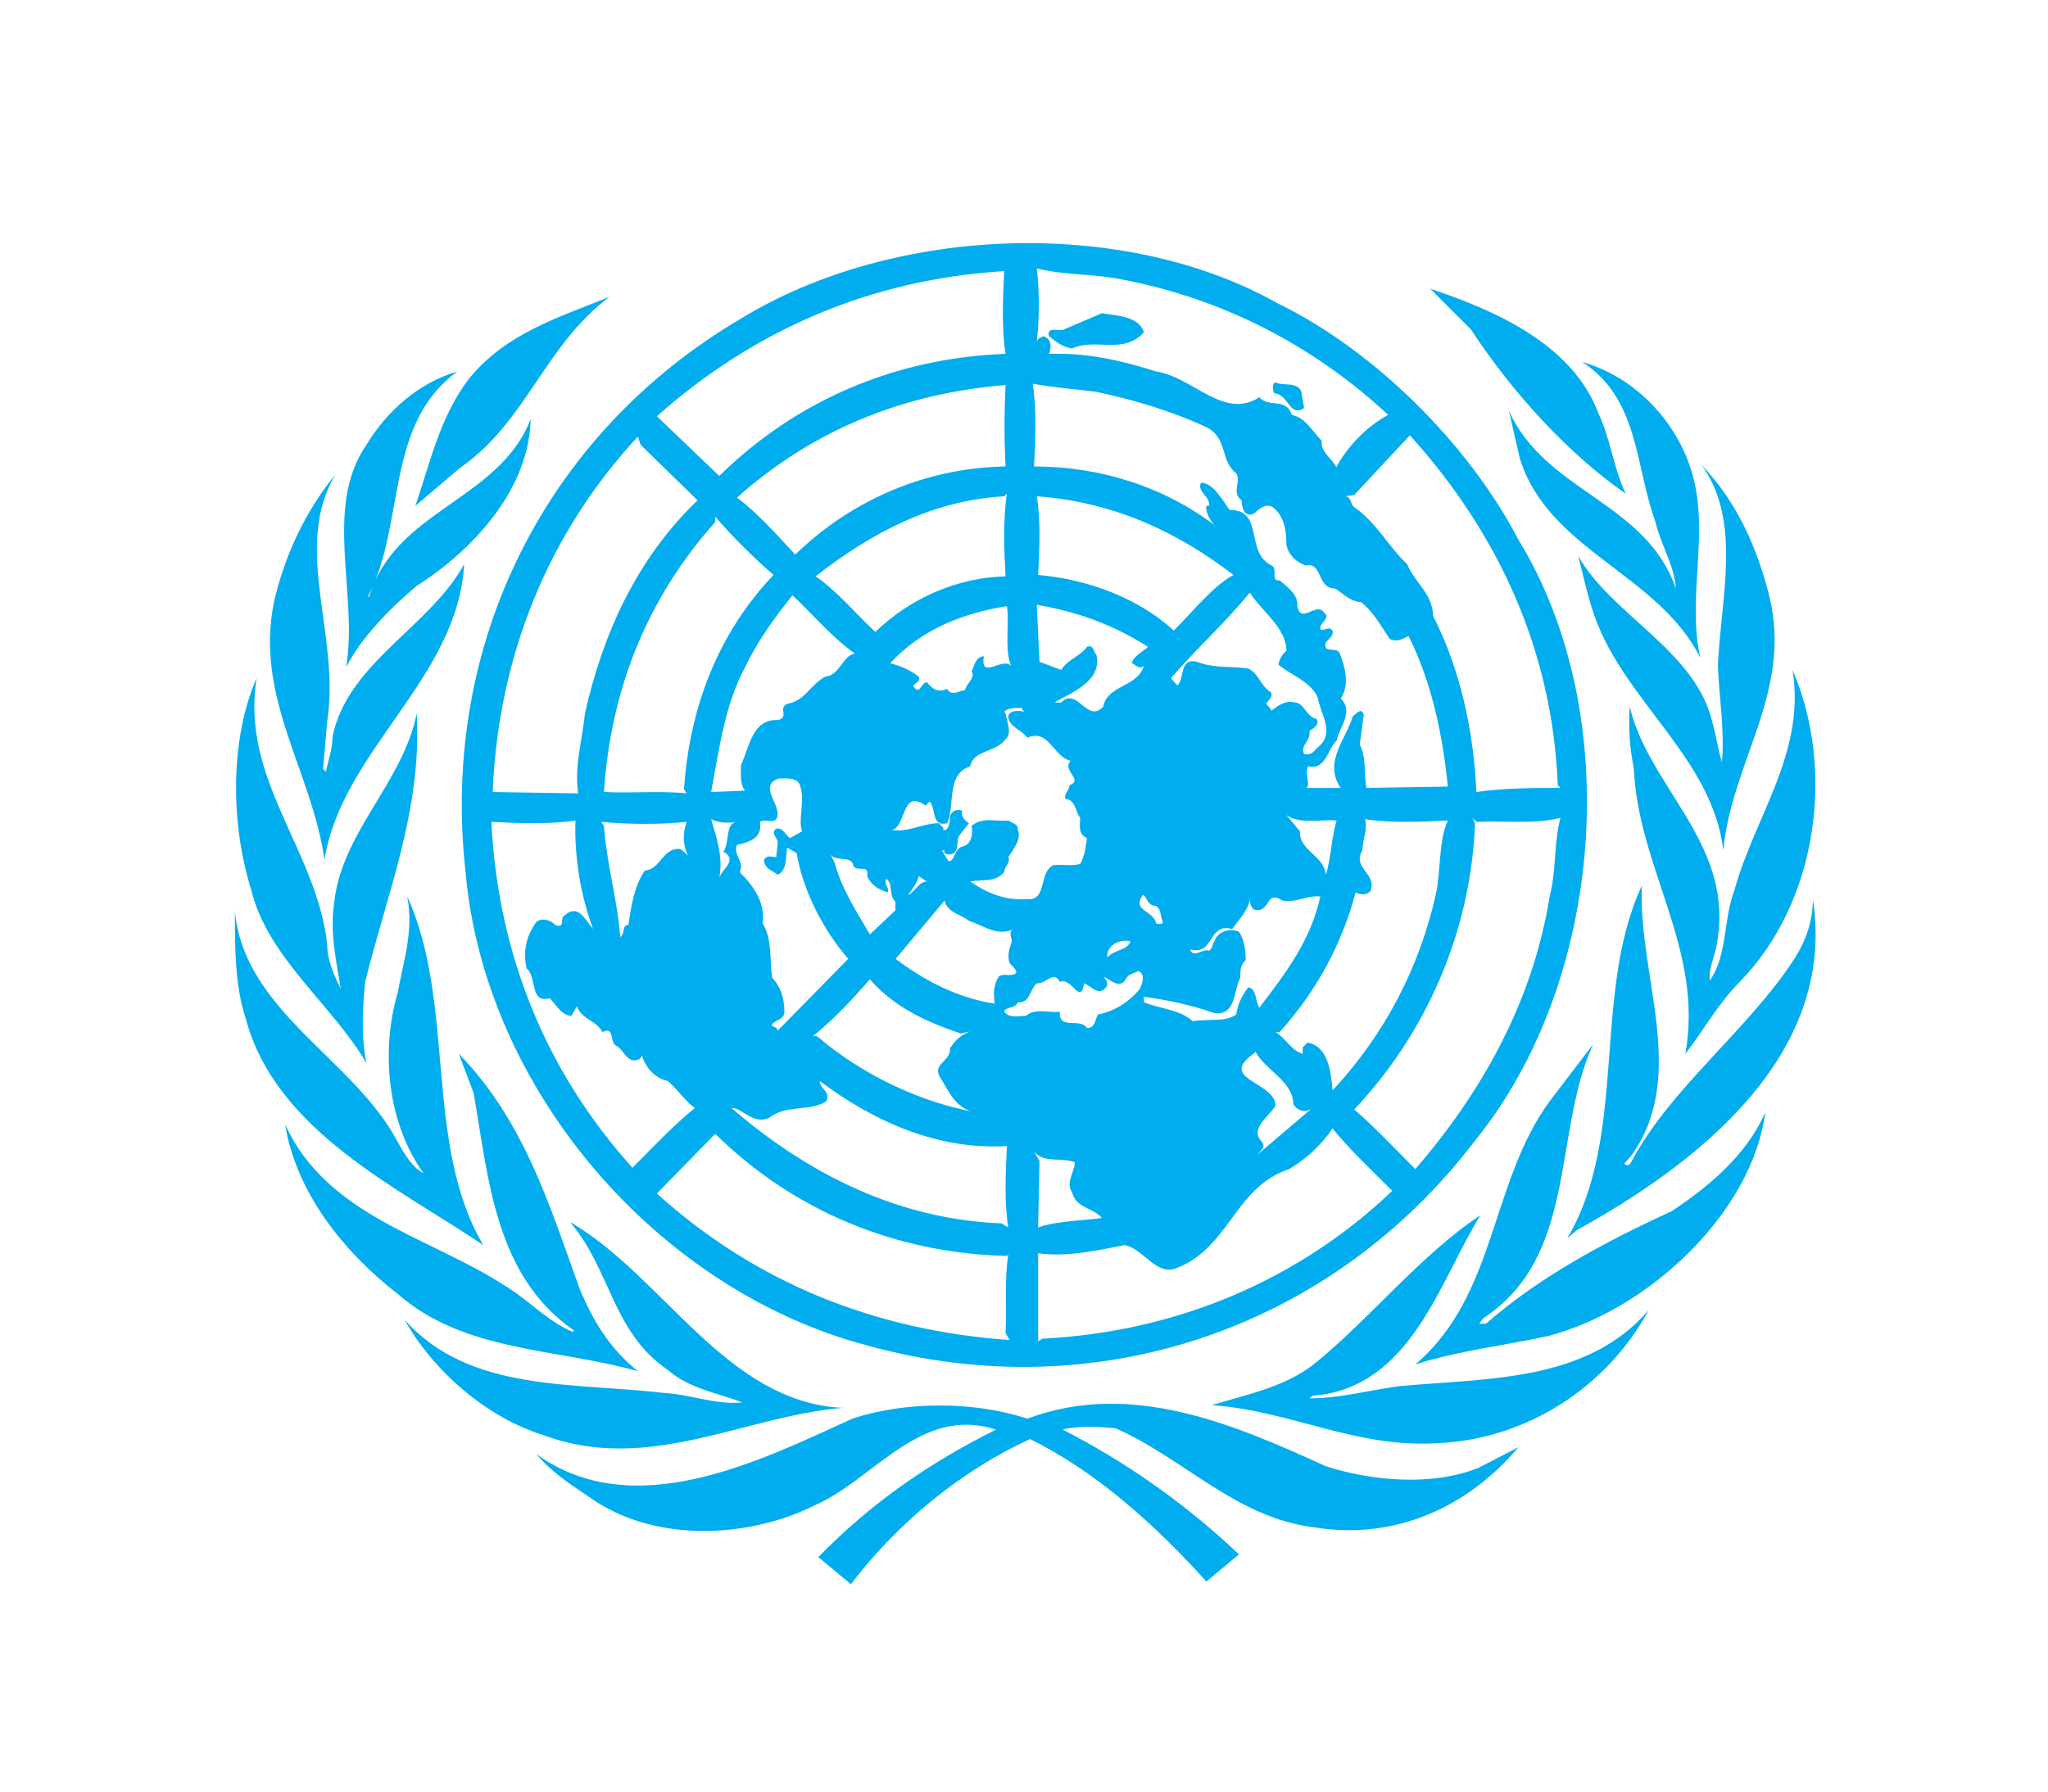
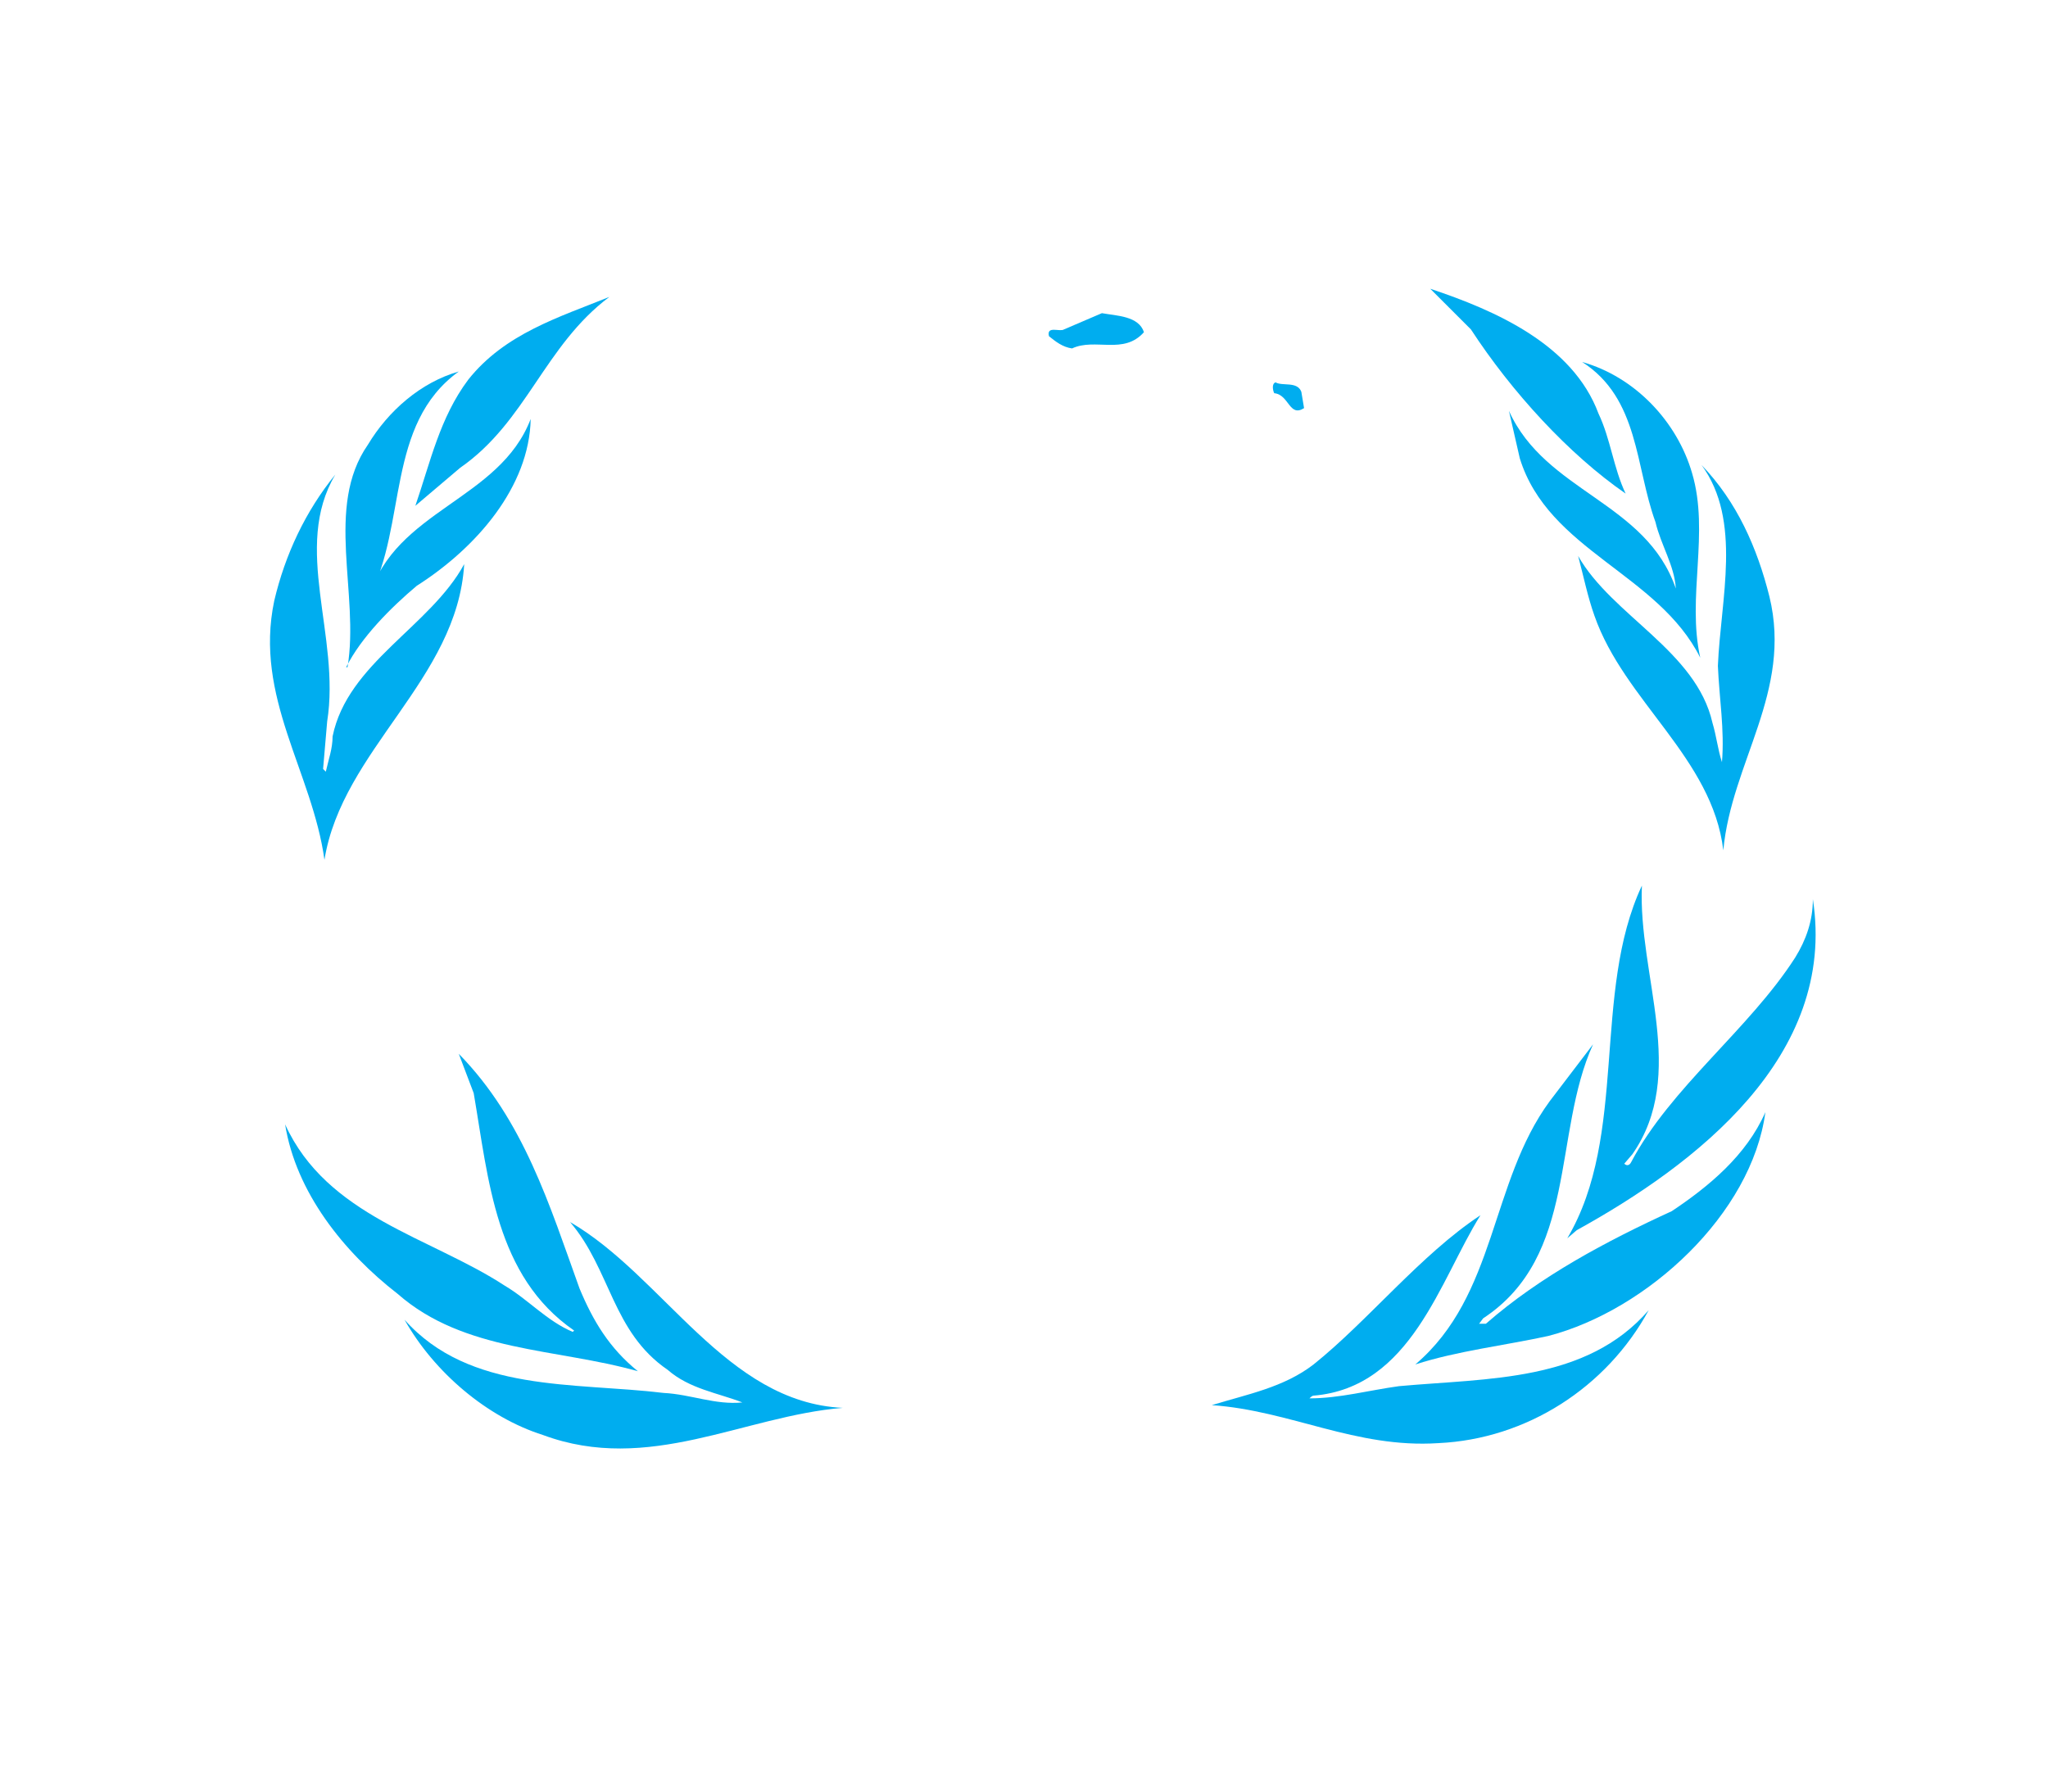
<svg xmlns="http://www.w3.org/2000/svg" xmlns:ns1="http://sodipodi.sourceforge.net/DTD/sodipodi-0.dtd" xmlns:ns2="http://www.inkscape.org/namespaces/inkscape" id="svg3904" version="1.1" viewBox="0 0 40 35" height="35mm" width="40mm" ns1:docname="export-logo-only.svg" ns2:version="0.92.4 (unknown)">
  <ns1:namedview pagecolor="#ffffff" bordercolor="#666666" borderopacity="1" objecttolerance="10" gridtolerance="10" guidetolerance="10" ns2:pageopacity="0" ns2:pageshadow="2" ns2:window-width="1920" ns2:window-height="1021" id="namedview25" showgrid="false" ns2:zoom="1" ns2:cx="395.85039" ns2:cy="-37.709863" ns2:window-x="0" ns2:window-y="0" ns2:window-maximized="1" ns2:current-layer="svg3904" />
  <defs id="defs3898" />
  <g id="layer1" transform="translate(-53.327,-50.118)">
    <g id="g38" transform="matrix(0.265,0,0,0.265,57.915,54.858)">
-       <path style="fill:#00adef" id="path2" d="m 110.5,47.8 c -0.8,2.1 -0.5,4.8 -1.8,6.6 -0.1,-1 0.5,-2 0.6,-3.2 1,-7 -5.1,-11.1 -6.5,-17 -0.1,1.6 0,3.1 0.3,4.5 0.3,7.4 5.2,13.4 3.8,21.1 1.4,-1.8 2.4,-3.7 4.1,-5.4 5.6,-5.8 7,-15.5 3.8,-22.9 1,6.1 -2.8,10.8 -4.3,16.3" ns2:connector-curvature="0" />
      <path style="fill:#00adef" id="path4" d="m 109.3,31.2 c 0.1,2.4 0.5,4.7 0.3,7.1 -0.3,-0.9 -0.4,-1.9 -0.7,-2.9 -1.2,-5.3 -7.4,-7.9 -9.9,-12.3 0.4,1.5 0.7,3 1.2,4.4 2.2,6.3 8.7,10.5 9.5,17.3 0.6,-6.5 5.1,-11.7 3.4,-18.7 -0.9,-3.6 -2.4,-7 -5,-9.7 3,4.1 1.4,9.9 1.2,14.8" ns2:connector-curvature="0" />
      <path style="fill:#00adef" id="path6" d="M 25.4,77.1 C 23.2,71 21.3,64.7 16.5,59.8 l 1.1,2.9 c 1.1,6.4 1.6,13.5 7.4,17.5 l -0.1,0.1 C 23,79.5 21.6,77.9 19.9,76.9 14.4,73.3 6.8,71.8 3.7,65 4.5,70 8,74.4 12,77.5 c 4.9,4.3 11.7,4 17.7,5.7 -2.1,-1.7 -3.3,-3.7 -4.3,-6.1" ns2:connector-curvature="0" />
-       <path style="fill:#00adef" id="path8" d="M 18.3,73.9 C 13.9,66.4 16.3,56.1 12.7,48.2 13.2,50.8 12.4,53 12,55.3 10.7,59.7 11.3,65 13.9,68.6 13.1,68.2 12.5,67.2 12,66.3 8.8,60.2 0.7,56.7 0,49.3 0,52 0,54.8 0.8,57.2 3,65.5 12.1,69.7 18.3,73.9" ns2:connector-curvature="0" />
      <path style="fill:#00adef" id="path10" d="M 44.8,85.9 C 36.2,85.5 31.6,76.2 24.7,72.2 c 3,3.5 3.1,8.1 7.2,10.9 1.6,1.4 3.7,1.7 5.5,2.4 -2,0.2 -3.8,-0.6 -5.8,-0.7 -6.6,-0.8 -14.3,0 -19.1,-5.4 2.2,3.9 6.1,7.2 10.2,8.5 7.8,2.9 14.8,-1.4 22.1,-2" ns2:connector-curvature="0" />
      <path style="fill:#00adef" id="path12" d="m 85.8,84.3 c -2.2,0.3 -4.4,0.9 -6.6,0.9 0.1,-0.1 0.2,-0.2 0.3,-0.2 7.2,-0.6 9.3,-8.5 12.3,-13.3 -4.4,2.9 -8.3,7.8 -12.3,11 -2.2,1.7 -4.9,2.2 -7.5,3 5.8,0.4 10.6,3.2 16.7,2.8 6.5,-0.3 12.4,-4.1 15.5,-9.8 -4.6,5.3 -11.8,5 -18.4,5.6" ns2:connector-curvature="0" />
-       <path style="fill:#00adef" id="path14" d="m 80.4,90.2 c -6.6,-3 -14.3,-6.4 -22,-3.5 -3.9,-1.3 -9,-1.3 -12.9,0 -6.8,3.1 -16.1,7.8 -23.3,2.6 1.4,1.6 2.8,2.4 4.4,3.5 4.6,3 11.3,2.7 16.1,0.3 4.4,-1.9 7.8,-7.4 13.4,-5.6 -4.8,2.4 -9.1,5.3 -13.1,9.4 l 2.4,2 c 3.5,-4.6 8.2,-8.4 13.2,-10.7 4.9,2.4 9.3,6.4 13,10.5 l 2.4,-2 C 70.1,93 65.7,89.9 61,87.5 c 1.2,-0.3 2.7,-0.2 3.9,-0.1 5,2.2 8.9,6.6 14.6,7.3 6,1 11.4,-1.5 15.1,-5.9 l -2.9,1.5 c -3.4,1.4 -7.9,1 -11.3,-0.1" ns2:connector-curvature="0" />
      <path style="fill:#00adef" id="path16" d="m 105.9,71.4 c -4.8,2.2 -9.7,4.8 -13.7,8.3 H 91.7 L 92,79.3 c 7,-4.6 5.1,-13.6 8.1,-20.2 l -3.2,4.2 c -4.4,6 -3.9,14.3 -9.9,19.4 3.1,-1 6.6,-1.4 9.8,-2.1 7.3,-1.9 15,-9 16,-16.5 -1.4,3.2 -4.2,5.5 -6.9,7.3" ns2:connector-curvature="0" />
      <path style="fill:#00adef" id="path18" d="m 102.5,18.5 c -0.9,-1.9 -1.1,-4 -2,-5.9 C 98.6,7.5 92.9,5 88.1,3.4 l 3,3 c 3,4.6 7.2,9.2 11.4,12.1" ns2:connector-curvature="0" />
      <path style="fill:#00adef" id="path20" d="M 16.9,23.7 C 14.4,28.3 8.3,31 7.2,36.4 7.2,37.3 6.9,38.1 6.7,39 L 6.5,38.8 6.8,35.3 C 7.8,29 4.2,22.5 7.4,17.1 5.2,19.8 3.7,23 2.9,26.4 1.4,33.5 5.7,39 6.6,45.5 7.9,37.4 16.4,32.2 16.9,23.7" ns2:connector-curvature="0" />
      <path style="fill:#00adef" id="path22" d="m 115,52.7 c -3.4,5.3 -9.2,9.6 -12.1,15.1 -0.1,0.2 -0.3,0.3 -0.5,0.1 l 0.6,-0.7 c 4.1,-5.9 0.4,-13.2 0.7,-19.8 -3.7,7.9 -1,18.4 -5.5,26 l 0.7,-0.6 c 8.7,-4.8 19.2,-12.8 17.4,-24.4 0,1.6 -0.5,3 -1.3,4.3" ns2:connector-curvature="0" />
-       <path style="fill:#00adef" id="path24" d="m 29.7,14.3 0.2,0.6 4.2,4.1 c -4.5,4.3 -7,9.9 -8.3,15.7 -0.2,2 -0.8,3.9 -0.5,5.9 L 19,40.5 c 0.4,-10 4.1,-19.1 10.7,-26.2 m 27,-12.2 c -0.1,2 -0.2,4.2 0.1,6.1 -8.1,0.3 -15.4,3.4 -21.1,9 L 31.1,12.8 C 38.3,6.4 46.9,2.7 56.7,2.1 m 0.1,22.5 c -3.6,0.1 -7,1.6 -9.6,4.1 -1.5,-1.4 -2.8,-3 -4.4,-4.1 4.1,-3.2 8.6,-5.6 13.9,-5.9 l 0.2,-0.2 c -0.3,1.9 -0.2,4.3 -0.1,6.1 m -1.6,5.9 c -0.6,0 -0.7,0.7 -0.9,1.1 0.3,0.5 -0.4,0.9 -0.5,1.4 -0.4,0 -1,0.5 -1.3,-0.1 -0.7,0.3 -1.1,0 -1.5,-0.5 -0.5,0.1 -0.5,1 -1,0.3 0,-0.2 0.6,-0.3 0.4,-0.7 -0.6,-0.5 -1.4,-0.8 -2.1,-1 2.3,-2.5 5.4,-3.7 8.6,-4.2 0.2,1.3 -0.2,3.1 0.3,4.4 -0.6,-0.7 -2.3,1.1 -2,-0.7 m 2.8,3.8 c 0,0.1 0.1,0.2 0.2,0.3 -0.2,-0.1 -1.1,-0.2 -1.2,0.3 0,0.8 1,1 1.4,1.6 1.6,-0.7 1.9,1.4 3.2,1.7 -0.7,0.7 1,1.4 -0.1,1.8 0,0.4 -0.4,0.6 -0.3,1 0.8,0.1 0.7,0.9 1.1,1.4 0,0.5 -0.2,1.2 0.5,1.5 -0.1,0.7 -0.2,1.4 -0.5,1.9 -0.7,0.2 -1.3,0 -2,0.1 -1.1,0.6 -0.4,2.6 -1.9,2.5 -1.6,0.1 -2.9,-0.4 -4.2,-1.3 1,-0.2 1.8,0.1 2.5,-0.7 0,-0.4 0.5,-0.7 0.3,-1.1 0.4,-0.6 1,-1.4 0.7,-2 0.1,-0.4 -0.4,-0.5 -0.7,-0.7 -0.9,0.1 -1.9,-0.3 -2.7,0.4 0.1,0.6 0,1.3 -0.6,1.5 -0.7,0.1 -0.6,1.1 -1.1,1.1 l -0.5,-0.8 h 0.2 c -0.1,0.2 0.1,0.3 0.3,0.3 0.9,0 0.5,-1 0.8,-1.4 l 0.7,-0.9 c -0.3,-0.2 -0.6,-0.5 -0.5,-0.9 -0.3,-0.2 -0.8,0 -0.9,0.4 0,0.4 0,0.7 -0.3,1 H 52.2 C 52.3,43.1 52,43 51.9,42.8 c -1.2,0 -2.3,0.7 -3.5,0.5 1.1,-0.2 0.7,-3.1 2.5,-1.8 l 0.3,-0.3 c 0.5,0.5 0.1,1.9 1.3,1.6 0.6,-1.4 -0.1,-3.6 1.7,-4.2 0.2,-1.2 1.9,-1 2.6,-2 0.5,-0.4 0.1,-1.3 0,-1.9 l -0.1,-0.1 c 0.2,-0.3 0.8,-0.3 1.3,-0.3 M 63.5,11 c 2.8,0.6 5.5,1.4 8.1,2.6 1.6,0.8 1,2.5 2.2,3.4 0.4,0.7 -0.4,1.4 0.4,2 0,0.6 0.3,1.4 1,0.9 0.3,-0.3 0.8,-0.7 1.3,-0.4 0.9,0.7 1,1.9 1,2.8 0.2,0.8 0.7,1.2 1.4,1.5 1.3,-0.3 0.8,1.7 2.2,1.7 0.6,0.4 1.2,1 1.9,1 0.9,0.7 1.5,1.8 2.1,2.7 0.5,0.3 1,0 1.4,-0.2 1.7,3.4 2.5,7.2 2.9,11.1 l -6,0.1 c -0.2,-1 0,-2.3 -0.5,-3.2 0.1,-0.6 0.2,-1.5 0.3,-2.2 -0.2,-0.6 -0.6,0 -0.8,0.1 -0.5,1.7 -2.2,3.4 -0.9,5.3 H 79 c 0.3,-0.4 -0.2,-1 0.1,-1.6 1.3,0.3 1.4,-1.2 2.1,-1.9 0.2,-1 1.3,-2.1 0.3,-3.1 0.7,-1 0.3,-2.4 -0.1,-3.4 -0.3,-0.4 -1.2,0.1 -1,-0.7 0.2,-0.3 0.6,-0.5 0.5,-0.9 -0.3,-0.4 -0.6,0.1 -0.9,-0.1 -0.1,-0.5 0.8,-0.8 0.3,-1.2 -0.6,-0.9 -1.7,0.9 -2,-0.5 C 78.4,26 77.6,25.4 77,24.9 76.3,25 76.9,24 76.4,23.8 c -2,-1 -0.5,-4.1 -3.1,-4.1 -0.5,-0.7 -1.2,-2 -2.1,-2 -0.3,0.7 0.7,1 0.6,1.7 h -0.2 c -0.1,0.5 0.4,1.3 0.7,1.5 -3.8,-2.9 -8.5,-4.4 -13.4,-4.4 0.1,-1.9 0.2,-4.2 -0.1,-6.1 1.6,0.3 3.2,0.4 4.7,0.6 M 59.1,1.9 c 2,0.5 4.2,0.4 6.2,0.8 7.4,1.4 14.1,4.8 19.7,10 -1.5,0.8 -2.9,2.2 -3.8,3.8 v 0.1 C 80.9,15.9 80,15.5 80.1,14.6 79.4,13.9 78.9,12.9 77.9,12.7 77.5,11.4 76.2,12.2 75.5,11.4 72.9,13.1 70.6,9.9 67.9,9.5 65.4,8.7 62.8,8.1 60,8.2 60.2,7.7 60.2,7.1 59.6,6.9 59.4,7 59.2,7 59.1,7.3 c 0.2,-1.7 0.2,-3.8 0,-5.4 m 38.4,38.1 0.2,0.2 c -1.9,0 -4.2,0 -6.2,0.3 -0.2,-4.5 -1.2,-9.1 -3.2,-13 0,-1.6 -1.4,-2.5 -1.9,-3.8 -1.4,-1.3 -2.2,-3 -3.9,-4.2 -0.3,-0.2 -0.2,-0.8 -0.7,-0.8 l 0.7,-0.1 4.1,-4.4 C 93,21.3 97.1,29.9 97.5,40 m -0.6,8.2 c -1.2,7.5 -4.8,14.2 -9.9,20.1 -1.4,-1.4 -3,-3.1 -4.5,-4.4 5.2,-5.5 8.6,-13 8.9,-21.1 l -0.2,-0.4 0.3,0.3 c 2.1,-0.1 4.3,0.2 6.2,-0.3 -0.5,1.8 -0.3,3.9 -0.8,5.8 M 59.5,80.8 59.2,81 v -6.5 c 2.1,0.3 4.3,-0.2 6.4,-0.6 1.4,0.3 2.3,2.3 3.8,1.7 3.9,-1.5 4.3,-6 8.3,-7.3 1.2,-0.7 2.4,-1.8 3.2,-3 1.2,1.5 2.9,3.1 4.4,4.6 -6.8,6.5 -15.8,10.4 -25.8,10.9 m 2.4,-13 c 0,0.7 -0.7,1.5 -0.2,2.2 0.3,1.2 1.5,1.1 2.2,1.9 -1.3,0.2 -3.3,0.2 -4.7,0.7 L 59.3,67.7 58.9,67 c 0.7,0.9 2.1,0.4 3,0.8 M 66,51.5 c -0.2,0.7 -1.2,0.6 -1.7,1.2 -0.1,-0.8 0.8,-1.4 1.7,-1.2 m 3.2,-22.9 c -2.6,-2.4 -6.4,-3.8 -10,-4.1 0.1,-1.9 0.2,-4 -0.1,-5.8 5.5,0.4 10.2,2.5 14.5,5.8 -1.5,0.8 -3,2.7 -4.4,4.1 m 11.2,18 c -0.1,-1.4 -2,-1.8 -1.9,-3.2 l -1,-1.2 c 1,0.7 2.5,0.3 3.7,0.4 -0.4,1.3 -0.4,2.8 -0.8,4 m -13.5,1.5 c 0.3,0 0.3,0.8 1,0.8 0.4,0.3 0.3,0.8 0.5,1.2 -0.1,0.2 -0.3,0.1 -0.5,0.1 -0.2,-1 -1.8,-0.9 -1,-2.1 m 5.3,8.7 c 1.6,0.2 1.4,-1.7 1.9,-2.6 0,-0.5 0,-1 0.4,-1.3 0,-0.7 -0.1,-1.5 -0.5,-2.1 -0.7,-0.3 -1.6,0 -1.8,0.7 -0.2,0.2 -0.1,0.5 -0.4,0.7 -0.4,-0.2 -1.2,0.6 -1.4,-0.1 1.8,0.5 1.3,-2 3.1,-1.5 0.5,-0.7 1.2,-1.4 1.3,-2.2 0,0.3 0.1,0.8 0.5,0.8 1,0.1 0.7,-1.5 1.9,-0.7 1,0.2 1.8,-0.4 2.8,-0.3 -0.7,3.2 -2.5,5.6 -4.5,8.2 -0.3,-0.5 -0.2,-1.4 -0.8,-1.5 -0.5,0.6 -0.8,1.3 -0.9,2 -0.8,0.6 -2.2,0.3 -3.2,0.5 -1,-0.9 -2.4,-0.9 -3.6,-1.4 v -0.4 c 1.6,0.2 3.5,0.6 5.2,1.2 m 3.5,9.5 c -1,-1 0.6,-1.9 1,-2.7 -0.1,-1.8 -4.4,-1.9 -1.5,-3.9 v -0.1 c 0.7,1.4 2.8,2.2 2.8,3.9 0.3,0.5 0.9,0.7 1.4,0.3 l -4,3.4 c 0.2,-0.3 0.6,-0.5 0.3,-0.9 m 7.4,-21.5 c 0,-0.8 0.4,-1.5 0.2,-2.3 1.9,0.3 4.1,0.2 6.1,0.1 -0.7,1.5 -0.5,3.7 -0.9,5.5 -1.2,5.3 -3.7,10.2 -7.6,14.4 -0.1,-1 -0.2,-3.1 -1.7,-3.5 -0.2,-0.1 -0.3,0.2 -0.5,0.3 v 0.5 c -0.8,-0.2 -1.3,-1.2 -2,-1.6 H 77 c 2.7,-3 4.6,-6.5 5.6,-10.3 0.4,0.2 0.8,0.2 1.1,-0.1 0.5,-1.3 -1.4,-1.7 -0.6,-3 M 79.8,33.5 c 0.2,1.3 1.4,2.7 -0.1,3.8 -0.2,0.3 -0.5,0.5 -0.9,0.4 C 78.5,37 79.3,36.8 79.2,36 79.5,35.8 80,35.5 79.7,35.1 79,35 78.8,33.9 78.1,33.9 77.4,33.7 76.8,34.2 76.4,34.5 76.3,34.3 76.2,34.2 76,34 c 0.2,-0.3 0.6,-0.6 0.3,-0.9 -0.7,-0.4 -0.8,-1.3 -1.6,-1.7 -1.4,-0.2 -2.5,0 -3.8,-0.5 -1.3,-0.3 -0.9,1.2 -1.4,1.7 0,0.1 -0.3,-0.2 -0.5,-0.5 1.7,-2 4.1,-4.2 5.8,-6.3 0.9,1.4 2.7,2.6 2.7,4.3 -0.3,0.2 -0.5,0.6 -0.6,1 1.1,0.9 2.3,1.2 2.9,2.4 M 63.5,30.4 c -0.2,-0.2 -0.2,-0.8 -0.7,-0.6 -0.5,0.7 -1.4,0.9 -1.9,1.7 l -1.6,-0.6 -0.2,-4.2 c 3,0.5 5.7,1.5 8.2,3.1 -0.3,0.3 -1.1,0.7 -1.2,1.2 0.3,0.1 0.5,0.5 0.9,0.2 -0.5,1.6 -2.7,1.4 -3,3 -1.2,1.3 -1.9,-1.5 -3.1,-0.3 h -0.5 c 1.4,-0.8 3.5,-1.6 3.1,-3.5 m -6.8,26.3 c 0.1,-0.4 0.8,-0.2 1,-0.7 0.9,0.1 0.9,-1 1.4,-1.4 0.6,0.1 1.3,-1 1.7,-0.1 0.9,-0.4 1.5,1.8 1.8,0.1 0.5,0.2 1,0.9 1.5,0.4 0.4,-0.3 0.1,-0.7 -0.1,-0.9 0.5,0.2 1.1,0.9 1.6,0.3 0.2,-0.5 0.6,-0.5 1,-0.7 0.5,0.2 0.3,0.9 0.1,1.3 -0.7,0.9 -1.9,1.7 -3.1,1.9 -0.2,0.4 -0.2,1 -0.8,1 -0.5,-0.8 -2.1,0.2 -2,-1.2 -0.8,0.1 -1.8,-0.3 -2.5,0.3 -0.6,0 -1.2,0.2 -1.6,-0.3 m -25.6,13.4 4.3,-4.4 c 5.8,5.7 13.3,8.8 21.5,9 L 57,74.6 c -0.3,1.9 -0.1,3.9 -0.2,5.8 l 0.3,0.5 C 47.2,80.2 38.4,76.7 31.1,70.1 M 33.3,42.7 C 33,43.5 33,44.4 33.4,45.2 33.2,45 33,44.8 32.8,44.7 c -1.3,-0.1 -1.4,1.5 -2.6,1.6 -0.8,1.2 -1,2.7 -1.2,4 -0.5,0 -0.2,0.6 -0.6,0.9 -0.2,-2.7 -1,-5.4 -1.2,-8.2 L 27,42.7 c 2.1,0.2 4.4,0.2 6.3,0 m 6.4,-18.2 c -4.1,4.3 -6.2,9.8 -6.6,15.8 l 0.2,0.3 c -1.9,-0.2 -4.1,0 -6.1,-0.1 0.5,-7.6 3.2,-14.3 8.2,-19.9 v -0.4 c 1.2,1.4 2.7,2.9 4.3,4.3 m 3.8,7.5 c -1.1,0.6 -1.5,1.8 -2.8,2 -0.7,0.3 0.2,1 -0.7,1.2 -1.9,-0.1 -2.1,2.1 -2.7,3.3 0,0.7 -0.1,1.4 0.3,1.9 l -2.5,0.1 c 0.6,-3.2 1,-6.4 2.5,-9.2 0.9,-1.9 2.2,-3.7 3.5,-5.3 1.6,1.5 2.8,3 4.6,4.3 -0.9,0.1 -1.1,1.6 -2.2,1.7 m 8.4,29.4 c 0.7,1.1 1.2,2.5 2.7,2.7 -4,-0.7 -8.3,-2.7 -11.7,-5.6 h -0.3 c 1.5,-1.2 2.9,-2.7 4.2,-4.2 1.8,2.1 4.3,3.2 6.7,4 0.5,-0.1 0.9,-0.2 1.4,-0.3 -1,0.1 -1.7,0.6 -2.2,1.4 0.1,0.9 -1.2,1.1 -0.8,2 M 38.7,42.7 c 0.4,-0.3 1.2,0.3 1.3,-0.5 0.1,-0.9 -1.4,-2.2 0.1,-2.7 0.6,0 1.5,-0.1 1.6,0.7 0.3,1 -0.2,2.4 0.1,3.2 l -0.9,0.5 c -0.3,-0.2 -0.5,-0.8 -1,-0.7 -0.5,0.4 0.2,0.7 0.1,1.1 0,0.3 -0.1,0.7 -0.1,1 -0.3,0 -0.7,-0.2 -0.9,0.2 0,0.7 0.7,0.8 1,1.1 0.7,-0.3 0.6,-1.3 0.7,-2 l 0.7,0.4 c 0.5,2.9 2,5.7 3.8,7.8 L 40,58.1 c 0,-0.4 -0.7,-0.2 -0.3,-0.6 0.3,-0.2 0.8,-0.3 0.8,-0.8 0,-1 -0.3,-1.9 -0.9,-2.5 -0.2,-1.4 0,-2.9 -0.7,-4 0.2,-1.5 -0.6,-2.7 -1.7,-3.8 0.4,-0.8 -0.5,-1.2 -0.2,-2 0.9,-0.2 1.9,-0.5 1.7,-1.7 m -3,4.1 c 0.3,-1.5 -0.2,-2.9 -0.6,-4.3 0.6,0.3 1.2,0.3 1.9,0.2 -0.9,0.1 -0.5,1.5 -1,2.2 1.1,0.6 -0.1,1.3 -0.3,1.9 M 57,72.6 56.5,72.3 C 48.9,72 42.3,68.7 36.6,63.8 c 0.7,-0.1 1.6,1.3 2.8,0.7 1.3,-1 2.9,-0.4 4.2,-1.2 0.3,-0.8 -0.5,-0.9 -0.5,-1.5 4,3 8.7,5.1 13.8,4.8 -0.1,2 -0.2,4.2 0.1,6 M 49.6,48.1 c 0.3,-0.4 0.7,-0.9 0.8,-1.4 l 0.6,0.4 c -0.6,0 -0.9,0.8 -1.4,1 m 2.7,0.4 c 0.2,0.9 1.2,1 1.8,1.5 1,0.3 2.1,1.2 3.3,0.6 -0.5,0.2 0,0.8 -0.2,1.1 -0.1,0.3 -0.3,0.9 -0.1,1.4 0.2,0.3 0.4,0.3 0.5,0.7 -0.3,0.4 -0.9,0 -1.3,0.3 -0.4,0.6 -0.4,1.3 -0.3,2 -2.7,-0.4 -5.2,-1.7 -7.3,-3.3 z m -4.2,-0.6 c 0.2,-0.3 -0.3,-0.6 -0.1,-1 0.5,0.3 0.2,1.1 0.6,1.6 0.2,0.2 0,0.4 0.1,0.7 L 46.8,51 c -1,-1.7 -2.1,-3.4 -2.6,-5.3 l -0.3,-0.6 c 0.4,0.6 1.6,0 1.7,0.9 0.5,0.4 1.1,-0.2 1,0.7 0.3,0.7 0.9,1 1.5,1.2 M 56.8,16.5 C 50.9,16.6 45.4,19 41.3,23 40,21.6 38.5,19.9 37,18.8 c 5.6,-5 12.3,-7.7 19.8,-8.3 -0.1,2 -0.1,4.1 0,6 M 18.9,42.7 c 2,0.1 4.3,0.2 6.2,-0.1 -0.1,2.7 0.4,5.6 1.3,8 -0.6,-0.7 -1.1,-1.9 -2.1,-1 -0.4,0.2 0.1,1 -0.7,0.7 -0.2,-0.3 -1,-0.6 -1.4,-0.2 -0.7,1 -1,2.1 -0.7,3.4 0.8,0.7 0.2,2.6 1.7,2.2 0.4,0.4 0.9,1.3 1.6,1.3 l 0.4,-0.7 c 0.4,1 1.4,1 1.9,1.9 0.9,-0.5 0.5,0.8 1,1 0.6,0.3 0.8,1.4 1.7,1 0.1,-0.1 0.2,-0.2 0.2,-0.3 0.2,0.8 0.9,1.7 1.9,1.9 0.8,0.7 1.3,1.5 2,2 -1.5,1.2 -3.1,2.9 -4.6,4.4 C 23,61.2 19.4,52.6 18.9,42.7 M 17,46.4 c 1.4,16 14.1,30.8 29.6,34.9 C 63.6,86 80.9,80 91.4,66.2 100.9,54.5 102.5,34.8 94.6,21.9 90.9,14.8 83.9,7.9 76.9,4.5 65.4,-2 48.4,-1.2 37.3,5.6 23,14 15.1,29.5 17,46.4" ns2:connector-curvature="0" />
      <path style="fill:#00adef" id="path26" d="M 78.8,12.2 78.6,11 c -0.3,-0.8 -1.4,-0.4 -1.9,-0.7 -0.3,0.1 -0.2,0.6 -0.1,0.8 1.1,0.1 1.1,1.8 2.2,1.1" ns2:connector-curvature="0" />
      <path style="fill:#00adef" id="path28" d="M 61.7,7.8 C 63.4,7 65.5,8.3 67,6.6 66.6,5.4 65,5.4 63.9,5.2 L 61.1,6.4 C 60.8,6.6 59.8,6.1 60,6.9 c 0.5,0.4 1,0.8 1.7,0.9" ns2:connector-curvature="0" />
-       <path style="fill:#00adef" id="path30" d="m 8.2,31.3 c 1.1,-2.2 3.3,-4.4 5.2,-6 4.4,-2.8 8.3,-7.3 8.4,-12.3 -2.3,6 -10,6.7 -11.9,13.1 H 9.8 c 2.8,-5.3 1.2,-12.7 6.6,-16.6 -2.8,0.8 -5.2,2.9 -6.7,5.4 -3.2,4.6 -0.6,11 -1.5,16.4" ns2:connector-curvature="0" />
+       <path style="fill:#00adef" id="path30" d="m 8.2,31.3 c 1.1,-2.2 3.3,-4.4 5.2,-6 4.4,-2.8 8.3,-7.3 8.4,-12.3 -2.3,6 -10,6.7 -11.9,13.1 c 2.8,-5.3 1.2,-12.7 6.6,-16.6 -2.8,0.8 -5.2,2.9 -6.7,5.4 -3.2,4.6 -0.6,11 -1.5,16.4" ns2:connector-curvature="0" />
      <path style="fill:#00adef" id="path32" d="m 16.6,16.6 c 4.9,-3.4 6.2,-9 11,-12.6 -3.7,1.5 -7.7,2.7 -10.4,6.1 -2.1,2.8 -2.8,6.1 -3.9,9.3 z" ns2:connector-curvature="0" />
      <path style="fill:#00adef" id="path34" d="m 104.7,20.6 c 0.4,1.7 1.4,3.2 1.5,4.9 C 104,19.1 96.6,18.4 93.9,12.4 l 0.8,3.5 c 2.1,6.8 10.2,8.5 13.3,14.7 -1,-4.5 0.7,-9.2 -0.6,-13.6 -1.1,-3.8 -4.2,-7.1 -8.1,-8.2 4.2,2.7 3.9,7.7 5.4,11.8" ns2:connector-curvature="0" />
-       <path style="fill:#00adef" id="path36" d="M 9.7,60.5 C 9.3,58.7 9.4,56.4 9.6,54.5 11.2,48 13.8,41.8 13.4,34.7 12.4,39.8 7.8,43.5 7.3,48.8 7,51 7.5,53.1 7.8,55 7.3,54 6.8,52.9 6.8,51.7 6,44.7 0.4,39.6 1.6,32.1 c -2,4.6 -1.9,10.8 -0.4,15.6 1.2,5 6,8.5 8.5,12.8" ns2:connector-curvature="0" />
    </g>
  </g>
</svg>